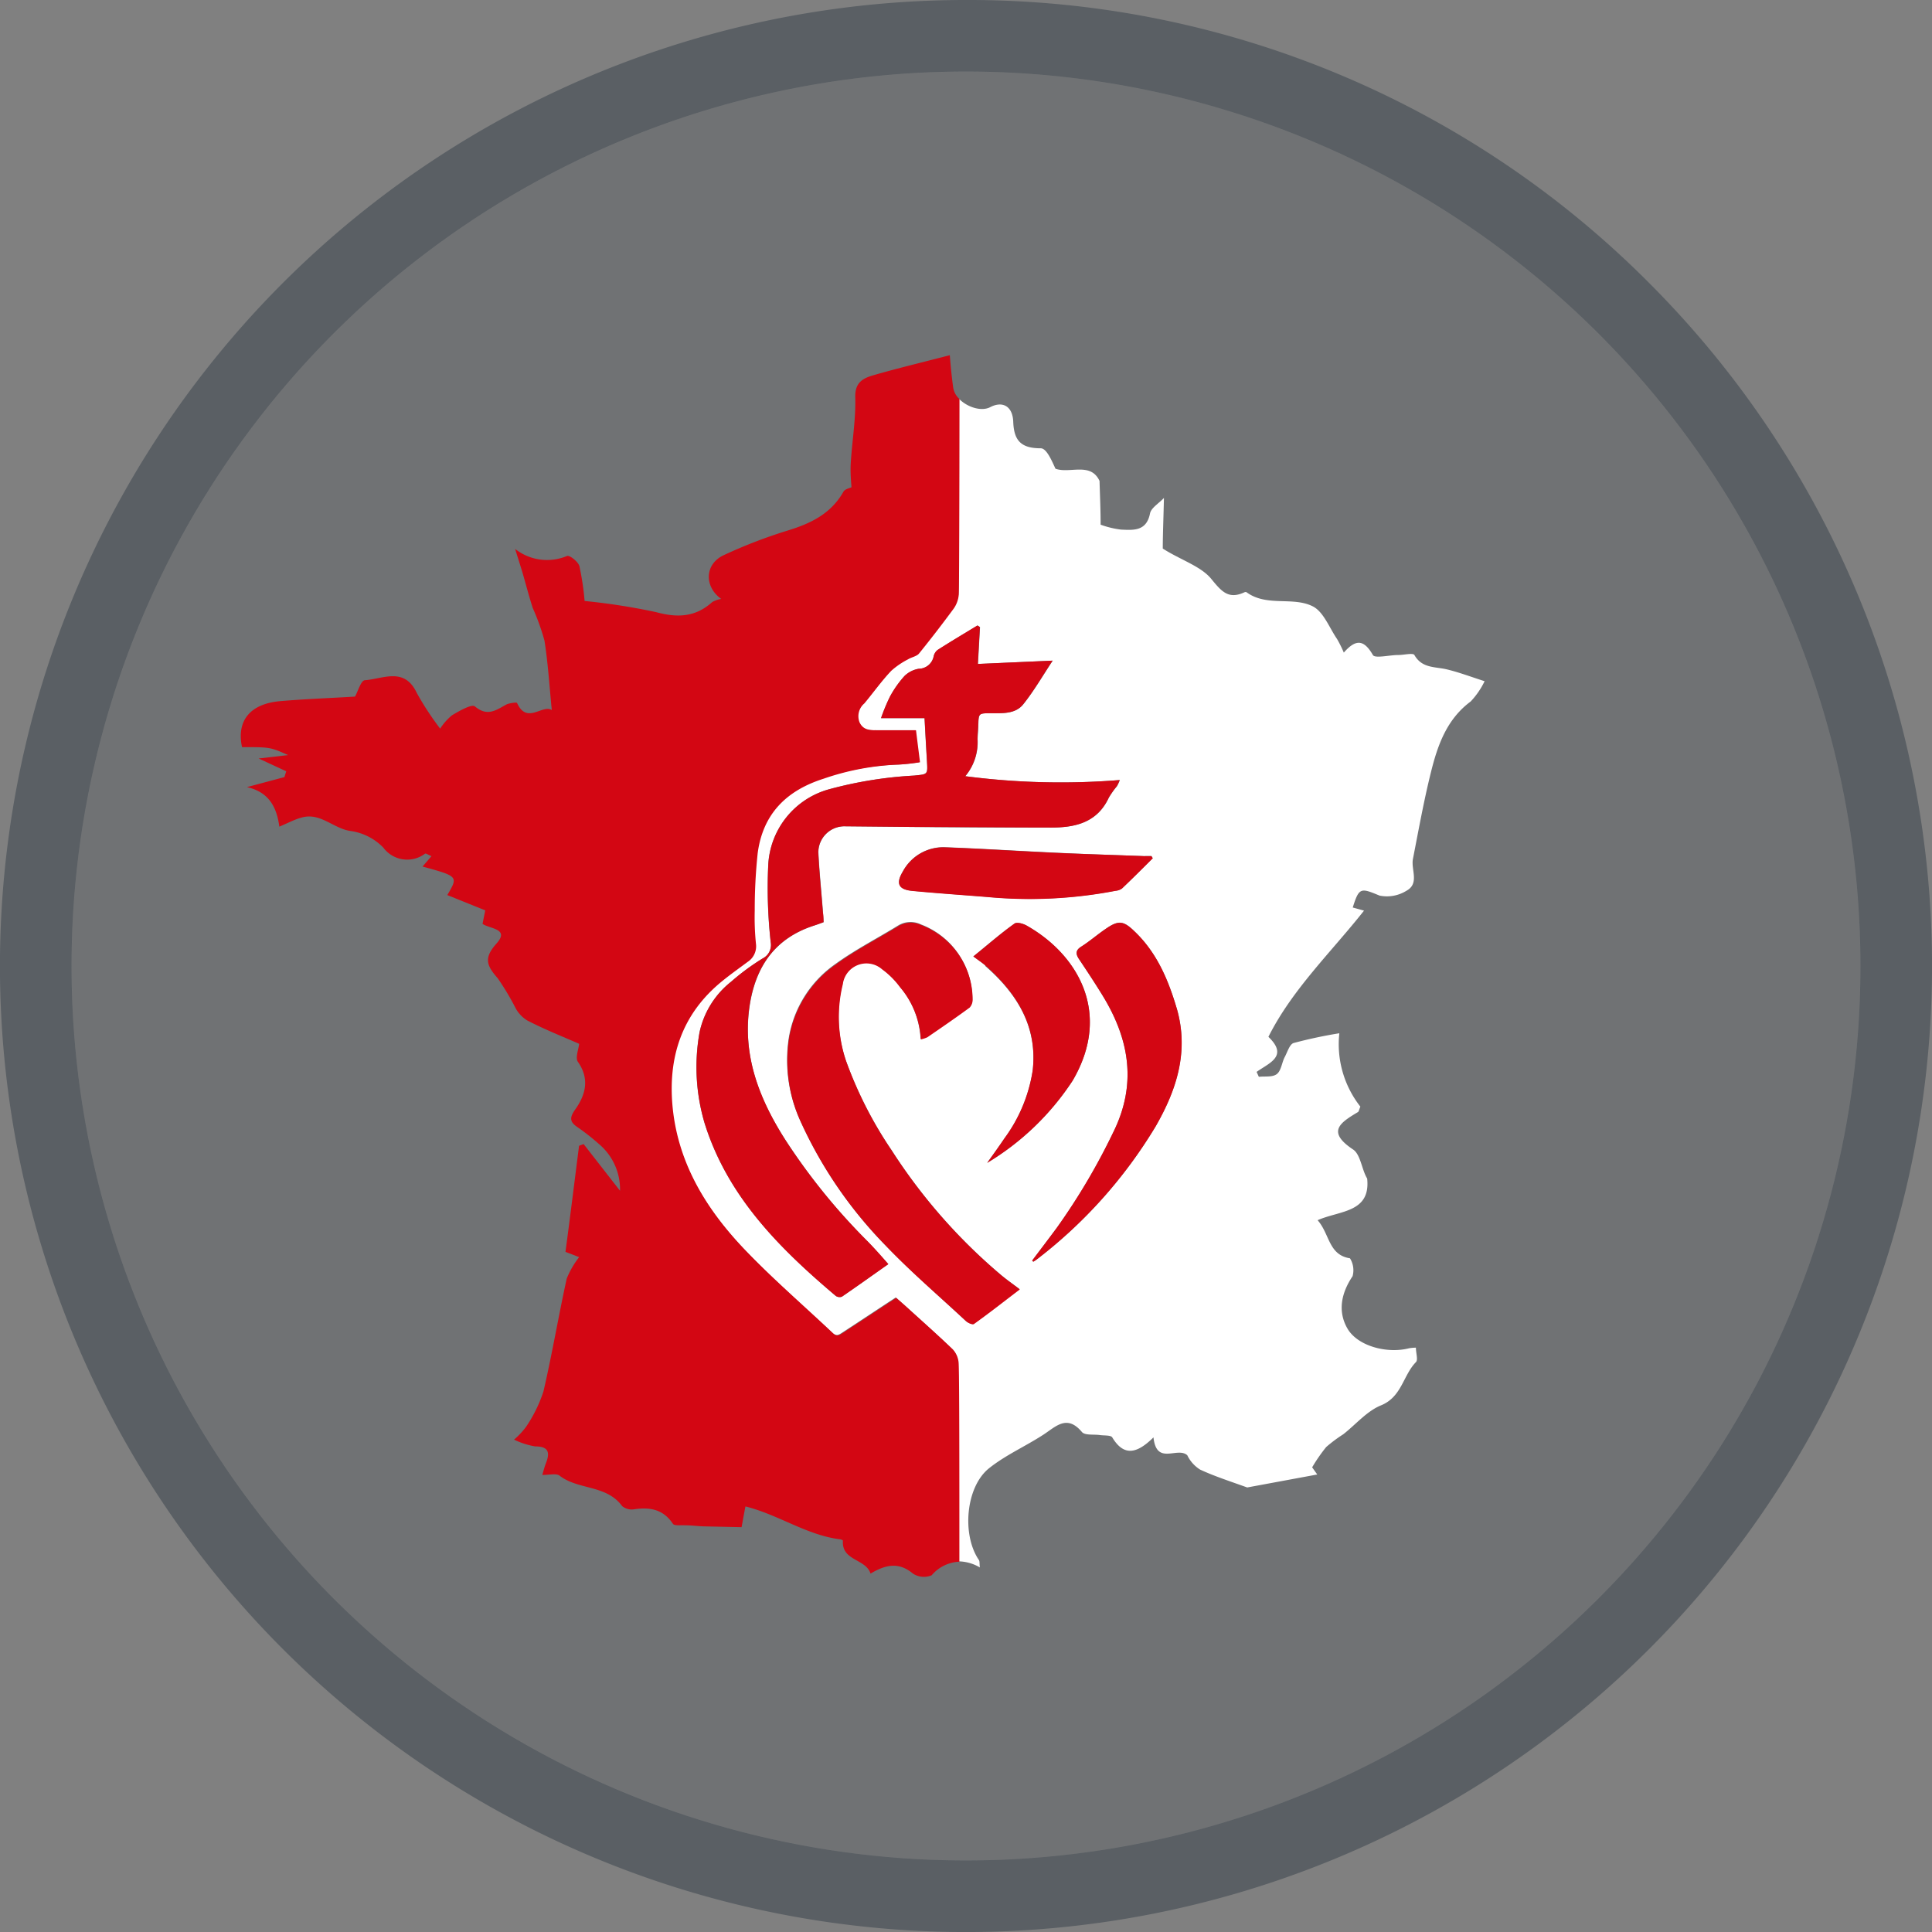
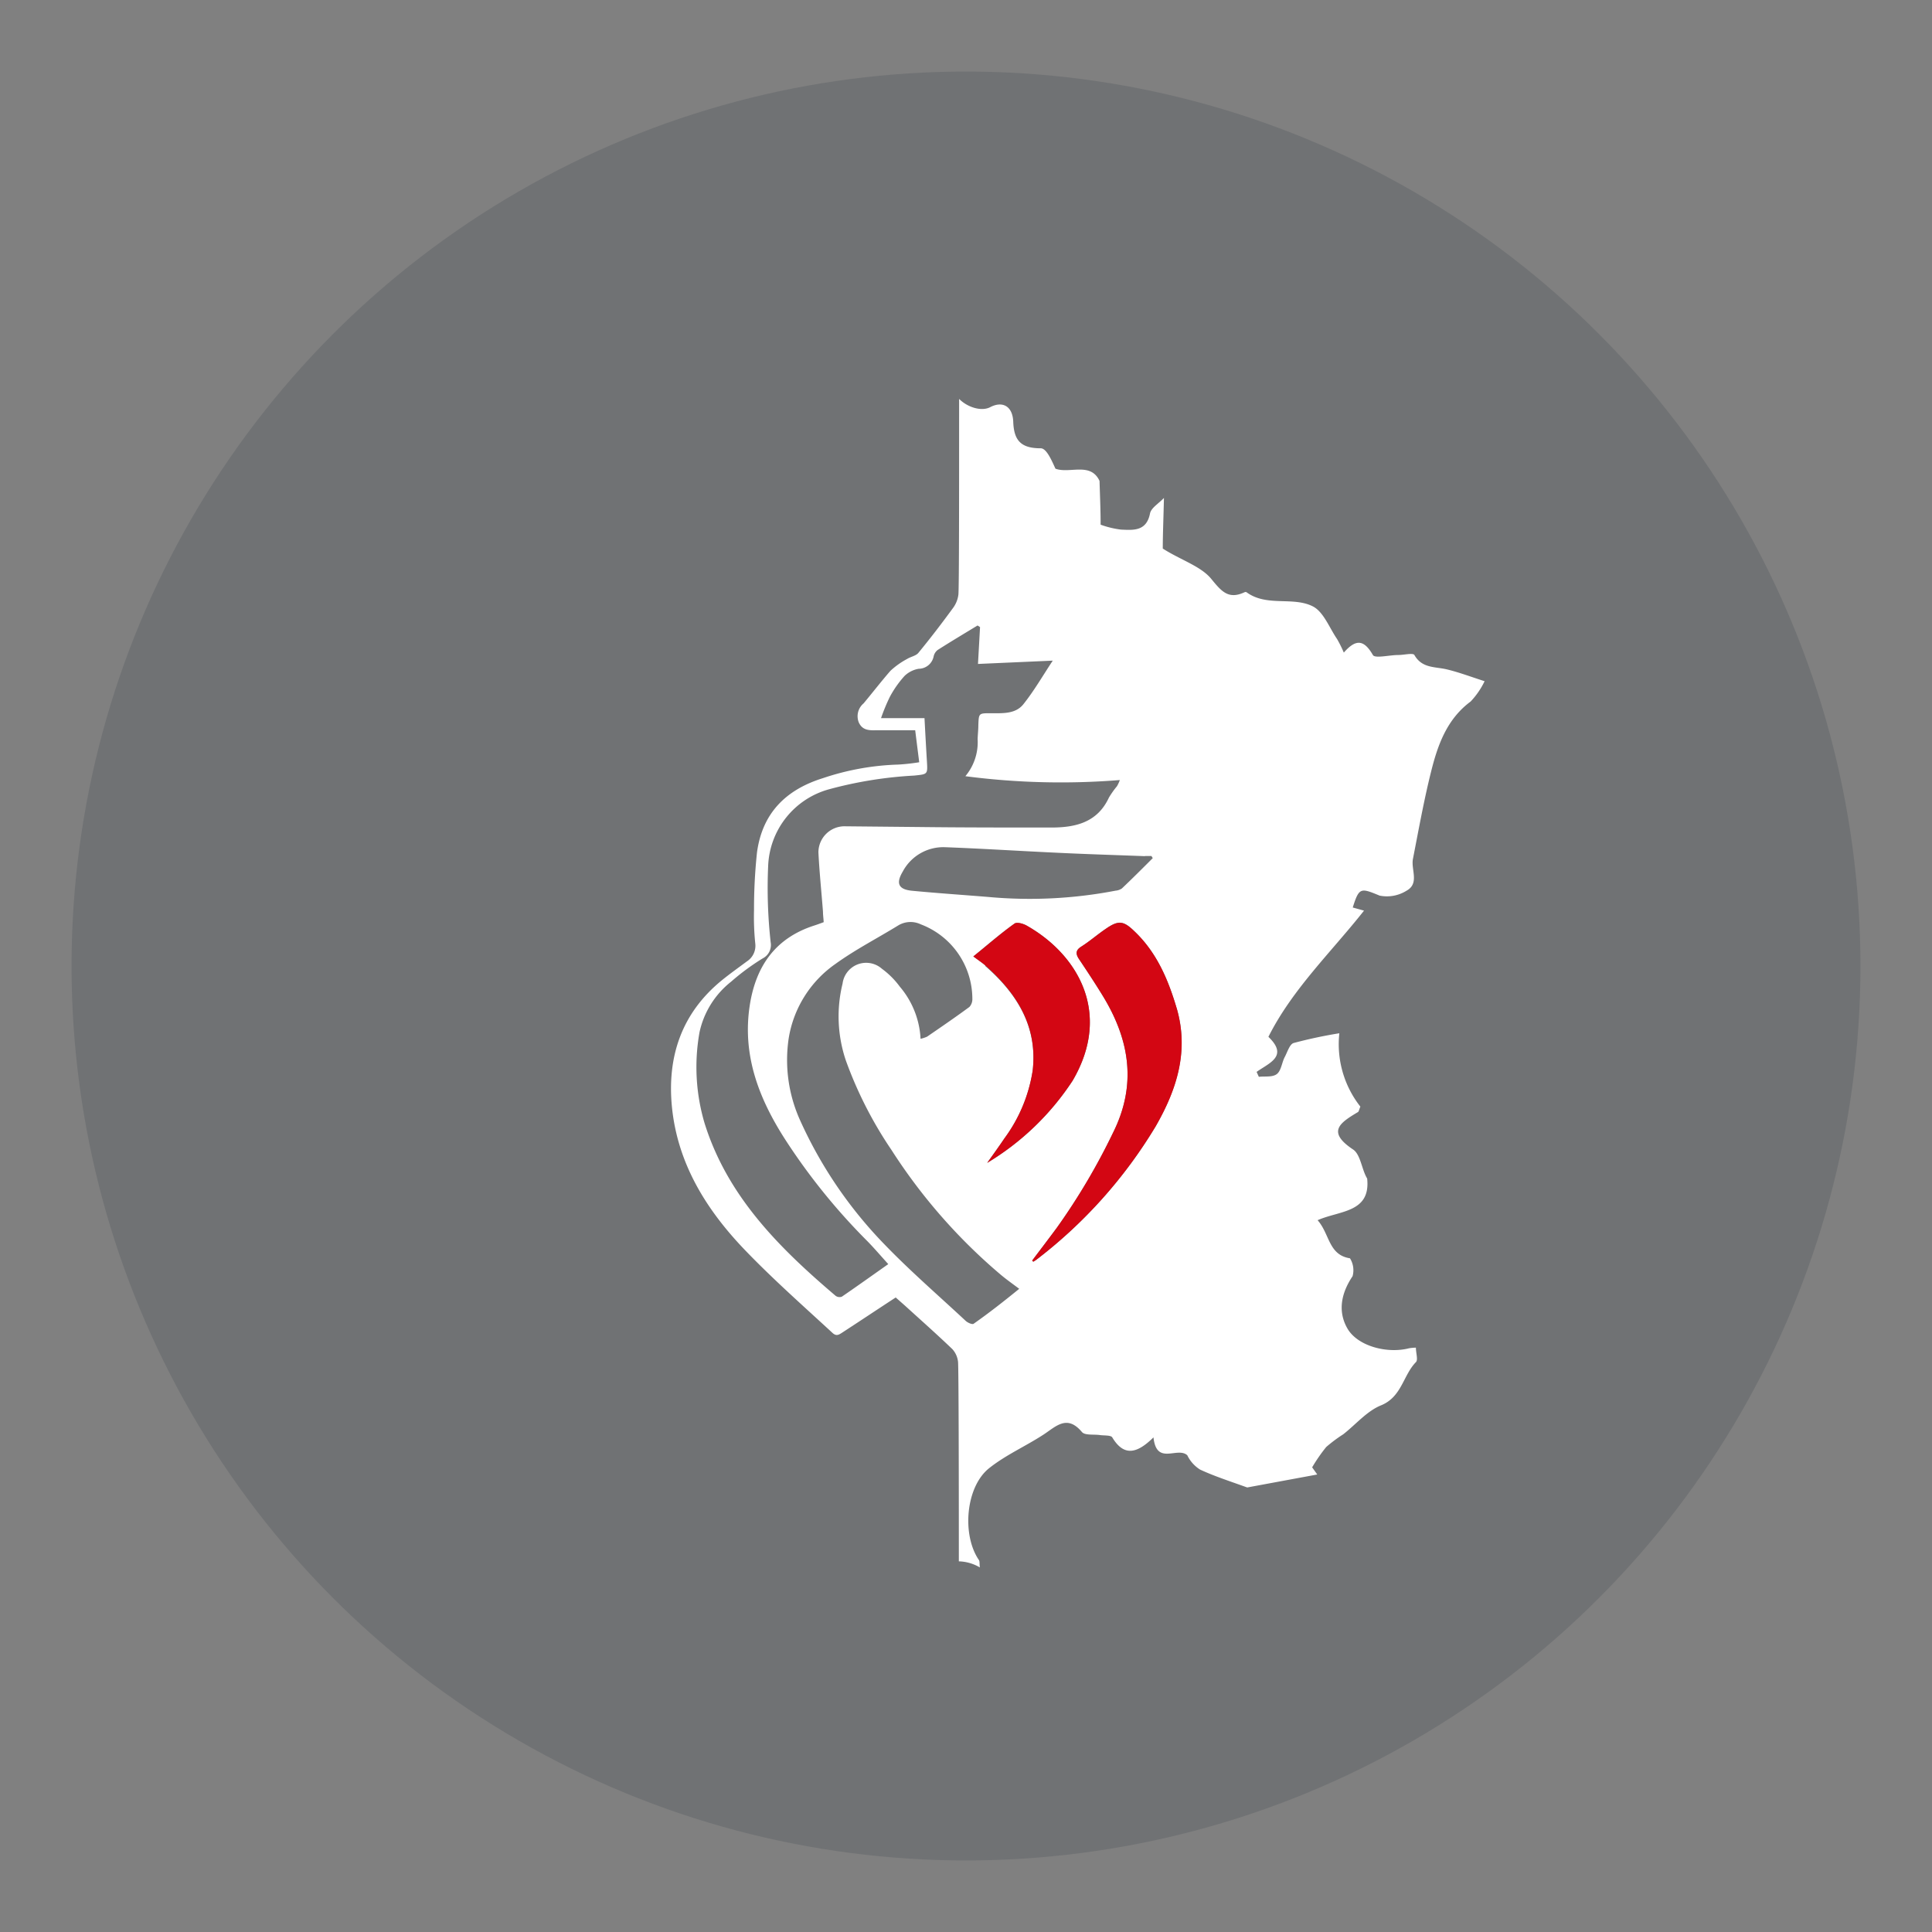
<svg xmlns="http://www.w3.org/2000/svg" viewBox="0 0 216 216">
  <rect x="0" y="0" width="216" height="216" fill="#808080" stroke="none" />
  <defs>
    <style>.cls-1,.cls-3{fill:#333e48;}.cls-1{opacity:0.2;}.cls-2{opacity:0.5;}.cls-4{fill:#fff;}.cls-5{fill:#d30613;}</style>
  </defs>
  <g id="Calque_2" data-name="Calque 2">
    <g id="Calque_1-2" data-name="Calque 1">
      <circle class="cls-1" cx="108" cy="108" r="100" />
      <g class="cls-2">
-         <path class="cls-3" d="M108,8A100,100,0,1,1,8,108,100,100,0,0,1,108,8m0-8A108,108,0,0,0,31.63,184.37,108,108,0,0,0,184.37,31.63,107.29,107.29,0,0,0,108,0Z" />
-       </g>
+         </g>
      <path class="cls-4" d="M106.53,68c-1.24,1.7-2.53,3.38-3.86,5-.28.33-.85.42-1.25.67A8.83,8.83,0,0,0,99.55,75c-1,1.15-2,2.44-3,3.64a1.87,1.87,0,0,0-.54,2.12c.4.89,1.14.91,2,.88,1.43,0,2.86,0,4.31,0,.14,1.13.28,2.24.45,3.58a22.6,22.6,0,0,1-2.34.26A29,29,0,0,0,92,87c-4.18,1.3-6.79,3.95-7.37,8.33a59.93,59.93,0,0,0-.33,6.43,28.85,28.85,0,0,0,.14,3.72,2.08,2.08,0,0,1-.93,2c-.94.7-1.9,1.38-2.81,2.12-4.52,3.69-6.14,8.58-5.57,14.22.65,6.34,3.87,11.47,8.15,15.93C86.4,143,89.8,146,93.05,149c.44.42.72.24,1.09,0,2-1.3,3.93-2.59,6-3.94l1,.88c1.79,1.63,3.6,3.23,5.34,4.9a2.5,2.5,0,0,1,.63,1.42c.07.64.09,13.13.09,22.3a4.9,4.9,0,0,1,2.35.68c-.06-.47,0-.71-.13-.86-1.9-2.82-1.45-8.15,1.16-10.23,1.84-1.47,4.07-2.45,6.07-3.75,1.41-.92,2.64-2.29,4.31-.3.34.4,1.34.24,2,.34.48.07,1.23,0,1.39.26,1.3,2.16,2.76,1.83,4.61,0,.34,3.19,2.67,1,3.78,2a3.87,3.87,0,0,0,1.43,1.6c1.52.71,3.12,1.23,5.27,2l7.83-1.45-.57-.8a18.28,18.28,0,0,1,1.57-2.27,15.92,15.92,0,0,1,1.9-1.42c1.41-1.1,2.65-2.6,4.23-3.24,2.33-.95,2.46-3.36,3.9-4.83.26-.26,0-1,0-1.62a5.06,5.06,0,0,0-.77.07c-2.47.63-5.75-.25-6.88-2.2s-.68-4,.57-5.86a2.52,2.52,0,0,0-.29-2c-2.42-.38-2.26-2.73-3.62-4.26,2.46-1.09,5.95-.82,5.54-4.66-.61-1-.73-2.69-1.58-3.25-3-2-1.42-3,.55-4.18.1-.06.12-.25.27-.61a11.28,11.28,0,0,1-2.35-8.2,51.68,51.68,0,0,0-5.11,1.09c-.45.14-.69,1-1,1.58s-.39,1.53-.89,1.9-1.35.22-2,.3l-.25-.55c1.39-1,3.6-1.74,1.32-3.92,2.68-5.33,7-9.44,10.69-14.11l-1.26-.35c.71-2.27.89-2.2,3-1.33a4.13,4.13,0,0,0,3-.54c1.49-.81.49-2.37.73-3.57.63-3.22,1.21-6.46,2-9.64.74-3,1.75-5.95,4.45-7.95a8.94,8.94,0,0,0,1.56-2.27c-1.61-.52-2.88-1-4.21-1.32s-2.78-.1-3.64-1.61c-.15-.26-1.17,0-1.79,0-1,0-2.63.41-2.85,0-1-1.73-1.9-1.81-3.25-.27a14.06,14.06,0,0,0-.75-1.51c-.88-1.28-1.52-3.07-2.74-3.67-2.24-1.11-5.13.09-7.39-1.57a.26.26,0,0,0-.21,0c-1.8.84-2.57-.07-3.73-1.49S132,62.61,130,61.33c0-1.55.08-3.44.13-5.66-.59.63-1.44,1.11-1.56,1.75-.4,2-1.87,1.85-3.24,1.79a10.3,10.3,0,0,1-2.28-.55c0-1.68-.07-3.13-.12-4.89-1-2.15-3.34-.78-4.93-1.37-.42-.92-1-2.29-1.65-2.28-2.26,0-3-.92-3.07-3-.08-1.73-1.21-2.31-2.57-1.6-1,.52-2.57,0-3.48-.92,0,10.63,0,21-.08,21.88A3.18,3.18,0,0,1,106.53,68Zm2.32,80c-.15.11-.67-.12-.89-.33-3-2.8-6.13-5.5-9-8.47a48.41,48.41,0,0,1-9.5-13.93,16.36,16.36,0,0,1-1.28-9.2,12.57,12.57,0,0,1,5.25-8.32c2.22-1.6,4.68-2.86,7-4.29a2.66,2.66,0,0,1,2.51-.12,8.92,8.92,0,0,1,5.77,8.31,1.29,1.29,0,0,1-.33.93c-1.55,1.14-3.14,2.23-4.73,3.32a3.79,3.79,0,0,1-.73.24,9.74,9.74,0,0,0-2.32-5.83,9.2,9.2,0,0,0-2-2,2.66,2.66,0,0,0-4.4,1.66,15.36,15.36,0,0,0,.37,8.6,45,45,0,0,0,5.1,10,62.2,62.2,0,0,0,12.15,13.89c.62.53,1.29,1,2.13,1.63C112.22,145.5,110.56,146.8,108.85,148Zm1.3-40.07c-.37-.32-.77-.6-1.33-1,1.56-1.27,3-2.54,4.6-3.67.27-.2,1,0,1.41.25,5.61,3.19,9.55,9.7,5.09,17.31a29.7,29.7,0,0,1-9.55,9.19c.71-1,1.33-1.85,1.92-2.73a17.15,17.15,0,0,0,3.17-7.61C116,114.73,113.67,111.07,110.15,108Zm21.4,4.77c1.4,4.8,0,9.09-2.33,13.2a53.36,53.36,0,0,1-13.37,14.95,3.7,3.7,0,0,1-.33.21l-.12-.13c.92-1.22,1.85-2.44,2.76-3.67a71.87,71.87,0,0,0,6.27-10.6c2.7-5.4,1.86-10.42-1.14-15.33-.85-1.39-1.75-2.75-2.66-4.11-.37-.56-.39-1,.23-1.37,1-.63,1.82-1.38,2.76-2,1.41-1,2-.92,3.18.24C129.31,106.46,130.6,109.5,131.55,112.73Zm-3.55-17h.73l.15.24c-1.14,1.14-2.28,2.28-3.45,3.39a1.51,1.51,0,0,1-.72.25,50.68,50.68,0,0,1-14.23.7c-2.82-.23-5.66-.42-8.48-.69-1.54-.14-1.87-.81-1.07-2.15a5.14,5.14,0,0,1,4.77-2.72c4,.15,8.08.41,12.12.6C121.21,95.49,124.6,95.59,128,95.72ZM109.29,69.93l.28.18-.23,4.12,8.36-.37c-1.12,1.69-2.09,3.38-3.29,4.88-.89,1.11-2.34,1-3.66,1s-1.32,0-1.37,1.32c0,.52-.06,1-.08,1.57a5.92,5.92,0,0,1-1.37,4.15,82.33,82.33,0,0,0,17.27.43,4.21,4.21,0,0,1-.32.69,9.79,9.79,0,0,0-.9,1.27c-1.28,2.76-3.69,3.34-6.38,3.35-5,0-10,0-15-.06l-8.23-.08a2.92,2.92,0,0,0-2.87,2.91c.11,2.21.34,4.42.51,6.64,0,.38.06.77.08,1.17-.4.15-.73.27-1.07.38-4.31,1.39-6.49,4.51-7.18,8.82-.9,5.64,1,10.54,4,15.18A69.39,69.39,0,0,0,97,138.79c.75.77,1.45,1.59,2.31,2.54-1.79,1.26-3.48,2.47-5.19,3.64a.75.75,0,0,1-.69-.09c-6.3-5.36-12.1-11.11-14.66-19.31a22.06,22.06,0,0,1-.56-10.18,9.85,9.85,0,0,1,3.52-5.63,26.06,26.06,0,0,1,3.54-2.61,1.68,1.68,0,0,0,.89-1.81,55,55,0,0,1-.28-8.5,9.26,9.26,0,0,1,6.78-8.59,45.51,45.51,0,0,1,9.55-1.54c1.51-.16,1.51-.12,1.42-1.61s-.18-3.11-.27-4.81H98.5a21.05,21.05,0,0,1,1-2.41,11.74,11.74,0,0,1,1.63-2.31,3,3,0,0,1,1.58-.8,1.72,1.72,0,0,0,1.67-1.37,1.24,1.24,0,0,1,.45-.73C106.3,71.73,107.8,70.84,109.29,69.93Z" />
-       <path class="cls-5" d="M106.19,39.71c-3.14.82-5.88,1.47-8.57,2.25-1.13.33-2.05.8-2,2.45.07,2.43-.35,4.87-.5,7.31-.06.91,0,1.84.08,2.75-.2.11-.73.2-.9.5-1.39,2.46-3.64,3.55-6.22,4.34a55.86,55.86,0,0,0-7.19,2.77c-2.11,1-2.18,3.5-.26,4.88a3.08,3.08,0,0,0-1,.35c-1.87,1.69-3.88,1.78-6.27,1.13a71.57,71.57,0,0,0-8-1.25,30.64,30.64,0,0,0-.58-3.89c-.13-.49-1.09-1.26-1.39-1.14a5.76,5.76,0,0,1-5.8-.79c.38,1.21.6,1.9.81,2.6.39,1.33.73,2.66,1.16,4a25.62,25.62,0,0,1,1.31,3.64c.4,2.51.55,5.06.82,7.77-1.07-.65-2.78,1.64-3.88-.78,0-.11-.83,0-1.17.15-1.15.62-2.13,1.42-3.54.23-.35-.3-1.75.5-2.58,1a6.58,6.58,0,0,0-1.31,1.48,32.66,32.66,0,0,1-2.62-4c-1.38-2.93-3.78-1.55-5.79-1.41-.44,0-.8,1.3-1.11,1.83-2.8.17-5.59.27-8.38.51-3.36.3-4.88,2.2-4.25,5.14,3.15,0,3.15,0,5.15.89l-3.29.38L32,86.23l-.2.65L27.61,88c2.32.52,3.31,2.06,3.62,4.42,1-.42,1.69-.8,2.44-1,2.15-.66,3.64,1.28,5.63,1.5a6.32,6.32,0,0,1,3.56,1.85,3.32,3.32,0,0,0,4.66.67c.1-.06.35.13.72.28l-1,1.16c4,1.1,4,1.1,2.77,3.19l4.24,1.71-.3,1.51c.83.58,3.07.52,1.55,2.21s-1,2.54.16,3.89a29.28,29.28,0,0,1,2,3.35,3.64,3.64,0,0,0,1.29,1.35c1.93,1,3.91,1.78,5.8,2.61-.07.65-.44,1.53-.15,2,1.36,1.93.87,3.72-.31,5.37-.71,1-.5,1.44.35,2a25.55,25.55,0,0,1,2.32,1.83,6.62,6.62,0,0,1,2.36,5.23l-4.07-5.22-.51.19c-.51,4-1,8-1.52,11.86l1.53.59a9.72,9.72,0,0,0-1.39,2.4c-.92,4.19-1.63,8.43-2.6,12.61a15.73,15.73,0,0,1-1.91,3.91,8.34,8.34,0,0,1-1.38,1.48,8.65,8.65,0,0,0,2.36.76c1.46,0,1.69.63,1.22,1.84-.16.39-.26.81-.42,1.35.83,0,1.57-.2,1.93.08,2.09,1.62,5.24,1,7,3.41a1.7,1.7,0,0,0,1.34.35c1.77-.26,3.25,0,4.33,1.62.16.25.9.14,1.37.17.7,0,1.4.1,2.1.12l4.21.09c.15-.82.27-1.48.43-2.32,3.71.93,6.82,3.19,10.53,3.67.13,0,.37.1.37.15-.16,2.29,2.54,2,3.09,3.69,1.67-1,3.15-1.33,4.74,0a2.24,2.24,0,0,0,2.09.19,4.29,4.29,0,0,1,3.1-1.52c0-9.17,0-21.66-.09-22.3a2.5,2.5,0,0,0-.63-1.42c-1.74-1.67-3.55-3.27-5.34-4.9l-1-.88c-2.06,1.35-4,2.64-6,3.94-.37.25-.65.43-1.09,0-3.25-3.08-6.65-6-9.75-9.23-4.28-4.46-7.5-9.59-8.15-15.93-.57-5.64,1-10.53,5.57-14.22.91-.74,1.87-1.42,2.81-2.12a2.08,2.08,0,0,0,.93-2,28.85,28.85,0,0,1-.14-3.72,59.93,59.93,0,0,1,.33-6.43c.58-4.38,3.19-7,7.37-8.33a29,29,0,0,1,8.44-1.58,22.6,22.6,0,0,0,2.34-.26c-.17-1.34-.31-2.45-.45-3.58-1.45,0-2.88,0-4.31,0-.84,0-1.58,0-2-.88a1.87,1.87,0,0,1,.54-2.12c1-1.2,1.91-2.49,3-3.64a8.83,8.83,0,0,1,1.87-1.28c.4-.25,1-.34,1.25-.67,1.33-1.64,2.62-3.32,3.86-5a3.18,3.18,0,0,0,.57-1.56c.05-.86.07-11.25.08-21.88a2.14,2.14,0,0,1-.71-1.34C106.4,42.12,106.29,41,106.19,39.71Z" />
-       <path class="cls-5" d="M104.38,73.4a1.72,1.72,0,0,1-1.67,1.37,3,3,0,0,0-1.58.8,11.74,11.74,0,0,0-1.63,2.31,21.05,21.05,0,0,0-1,2.41h4.87c.09,1.7.18,3.25.27,4.81s.09,1.45-1.42,1.61a45.51,45.51,0,0,0-9.55,1.54,9.26,9.26,0,0,0-6.78,8.59,55,55,0,0,0,.28,8.5,1.68,1.68,0,0,1-.89,1.81,26.06,26.06,0,0,0-3.54,2.61,9.85,9.85,0,0,0-3.52,5.63,22.06,22.06,0,0,0,.56,10.18c2.56,8.2,8.36,14,14.66,19.31a.75.75,0,0,0,.69.09c1.71-1.17,3.4-2.38,5.19-3.64-.86-1-1.56-1.77-2.31-2.54a69.39,69.39,0,0,1-9.19-11.31c-2.94-4.64-4.88-9.54-4-15.18.69-4.31,2.87-7.43,7.18-8.82.34-.11.67-.23,1.07-.38,0-.4,0-.79-.08-1.17-.17-2.22-.4-4.43-.51-6.64a2.92,2.92,0,0,1,2.87-2.91l8.23.08c5,0,10,.06,15,.06,2.69,0,5.1-.59,6.38-3.35a9.79,9.79,0,0,1,.9-1.27,4.21,4.21,0,0,0,.32-.69,82.33,82.33,0,0,1-17.27-.43,5.92,5.92,0,0,0,1.37-4.15c0-.53.06-1,.08-1.57.05-1.31.05-1.31,1.37-1.32s2.77.11,3.66-1c1.2-1.5,2.17-3.19,3.29-4.88l-8.36.37.23-4.12-.28-.18c-1.49.91-3,1.8-4.46,2.74A1.24,1.24,0,0,0,104.38,73.4Z" />
-       <path class="cls-5" d="M99.7,128.64a45,45,0,0,1-5.1-10,15.36,15.36,0,0,1-.37-8.6,2.66,2.66,0,0,1,4.4-1.66,9.2,9.2,0,0,1,2,2,9.74,9.74,0,0,1,2.32,5.83,3.79,3.79,0,0,0,.73-.24c1.59-1.09,3.18-2.18,4.73-3.32a1.29,1.29,0,0,0,.33-.93,8.92,8.92,0,0,0-5.77-8.31,2.66,2.66,0,0,0-2.51.12c-2.34,1.43-4.8,2.69-7,4.29a12.57,12.57,0,0,0-5.25,8.32,16.36,16.36,0,0,0,1.28,9.2A48.41,48.41,0,0,0,99,139.23c2.84,3,6,5.67,9,8.47.22.21.74.44.89.33,1.71-1.23,3.37-2.53,5.13-3.87-.84-.64-1.51-1.1-2.13-1.63A62.2,62.2,0,0,1,99.7,128.64Z" />
      <path class="cls-5" d="M126.8,104.09c-1.22-1.16-1.77-1.2-3.18-.24-.94.65-1.81,1.4-2.76,2-.62.42-.6.81-.23,1.37.91,1.36,1.81,2.72,2.66,4.11,3,4.91,3.84,9.93,1.14,15.33a71.87,71.87,0,0,1-6.27,10.6c-.91,1.23-1.84,2.45-2.76,3.67l.12.13a3.7,3.7,0,0,0,.33-.21,53.36,53.36,0,0,0,13.37-14.95c2.37-4.11,3.73-8.4,2.33-13.2C130.6,109.5,129.31,106.46,126.8,104.09Z" />
      <path class="cls-5" d="M112.29,127.28c-.59.88-1.21,1.74-1.92,2.73a29.7,29.7,0,0,0,9.55-9.19c4.46-7.61.52-14.12-5.09-17.31-.4-.24-1.14-.45-1.41-.25-1.57,1.13-3,2.4-4.6,3.67.56.43,1,.71,1.33,1,3.52,3.11,5.86,6.77,5.31,11.71A17.15,17.15,0,0,1,112.29,127.28Z" />
-       <path class="cls-5" d="M105.7,94.74a5.14,5.14,0,0,0-4.77,2.72c-.8,1.34-.47,2,1.07,2.15,2.82.27,5.66.46,8.48.69a50.68,50.68,0,0,0,14.23-.7,1.51,1.51,0,0,0,.72-.25c1.17-1.11,2.31-2.25,3.45-3.39l-.15-.24H128c-3.4-.13-6.79-.23-10.18-.38C113.78,95.15,109.75,94.89,105.7,94.74Z" />
    </g>
  </g>
</svg>